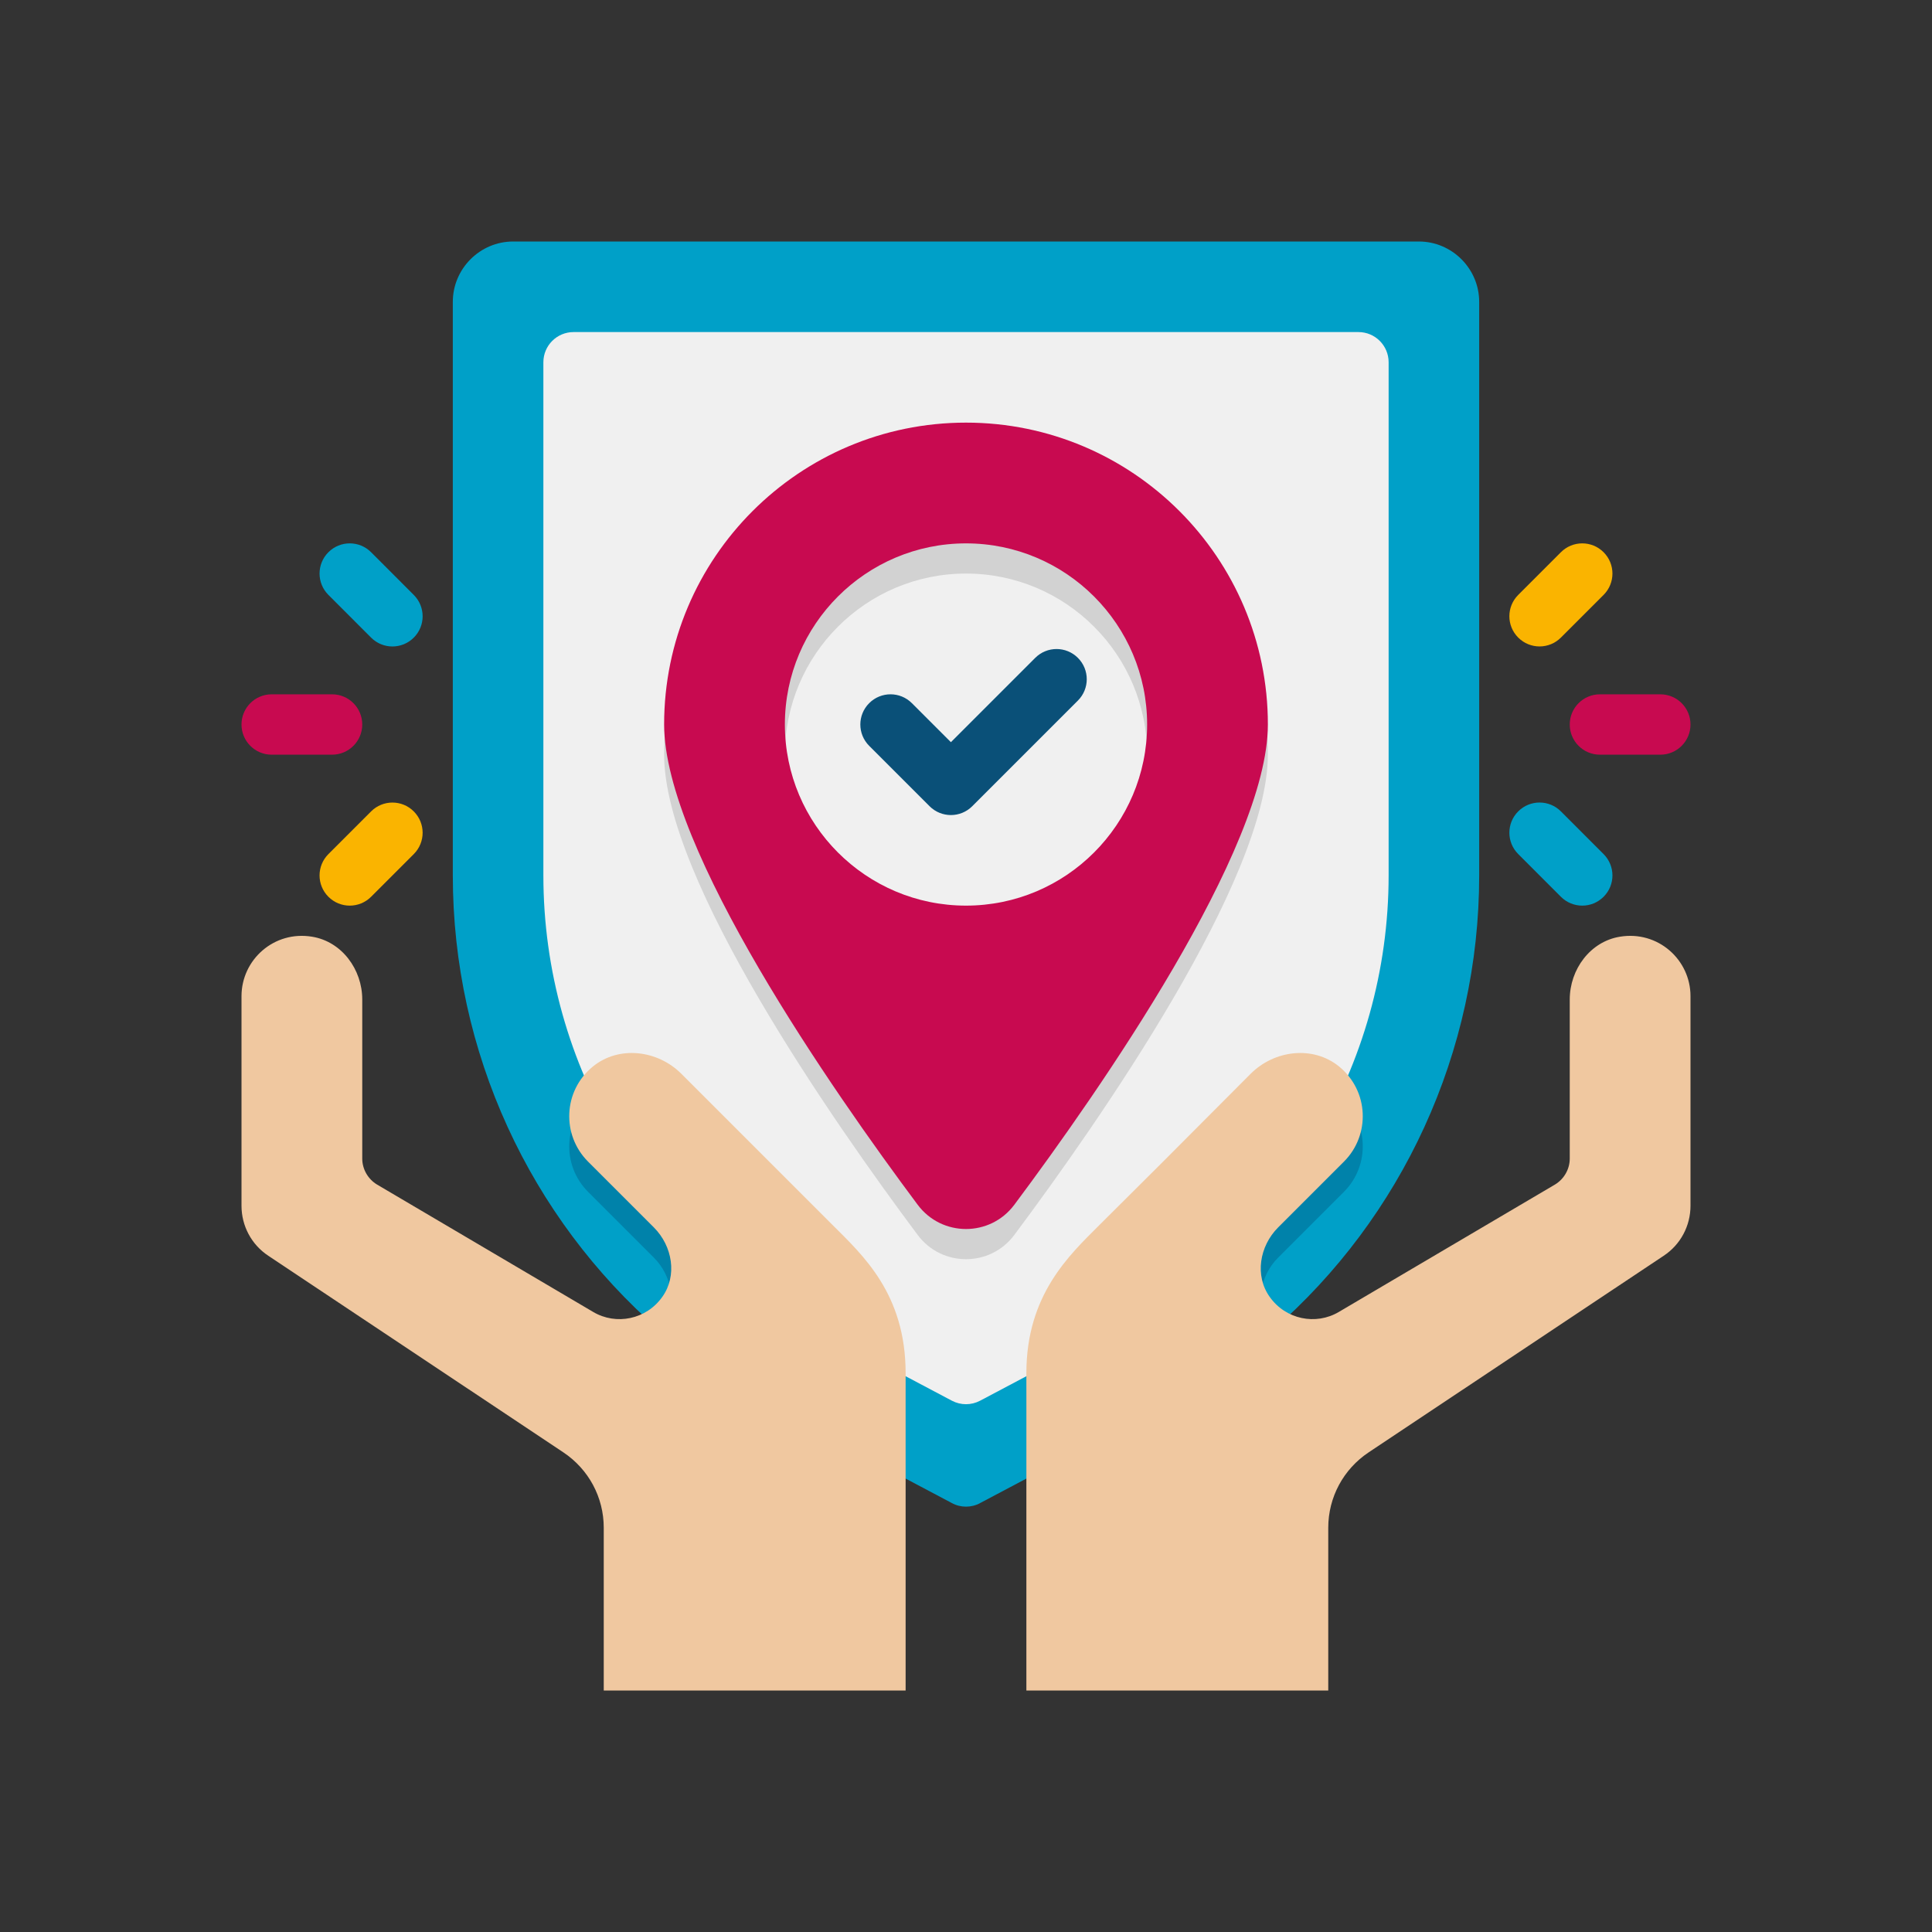
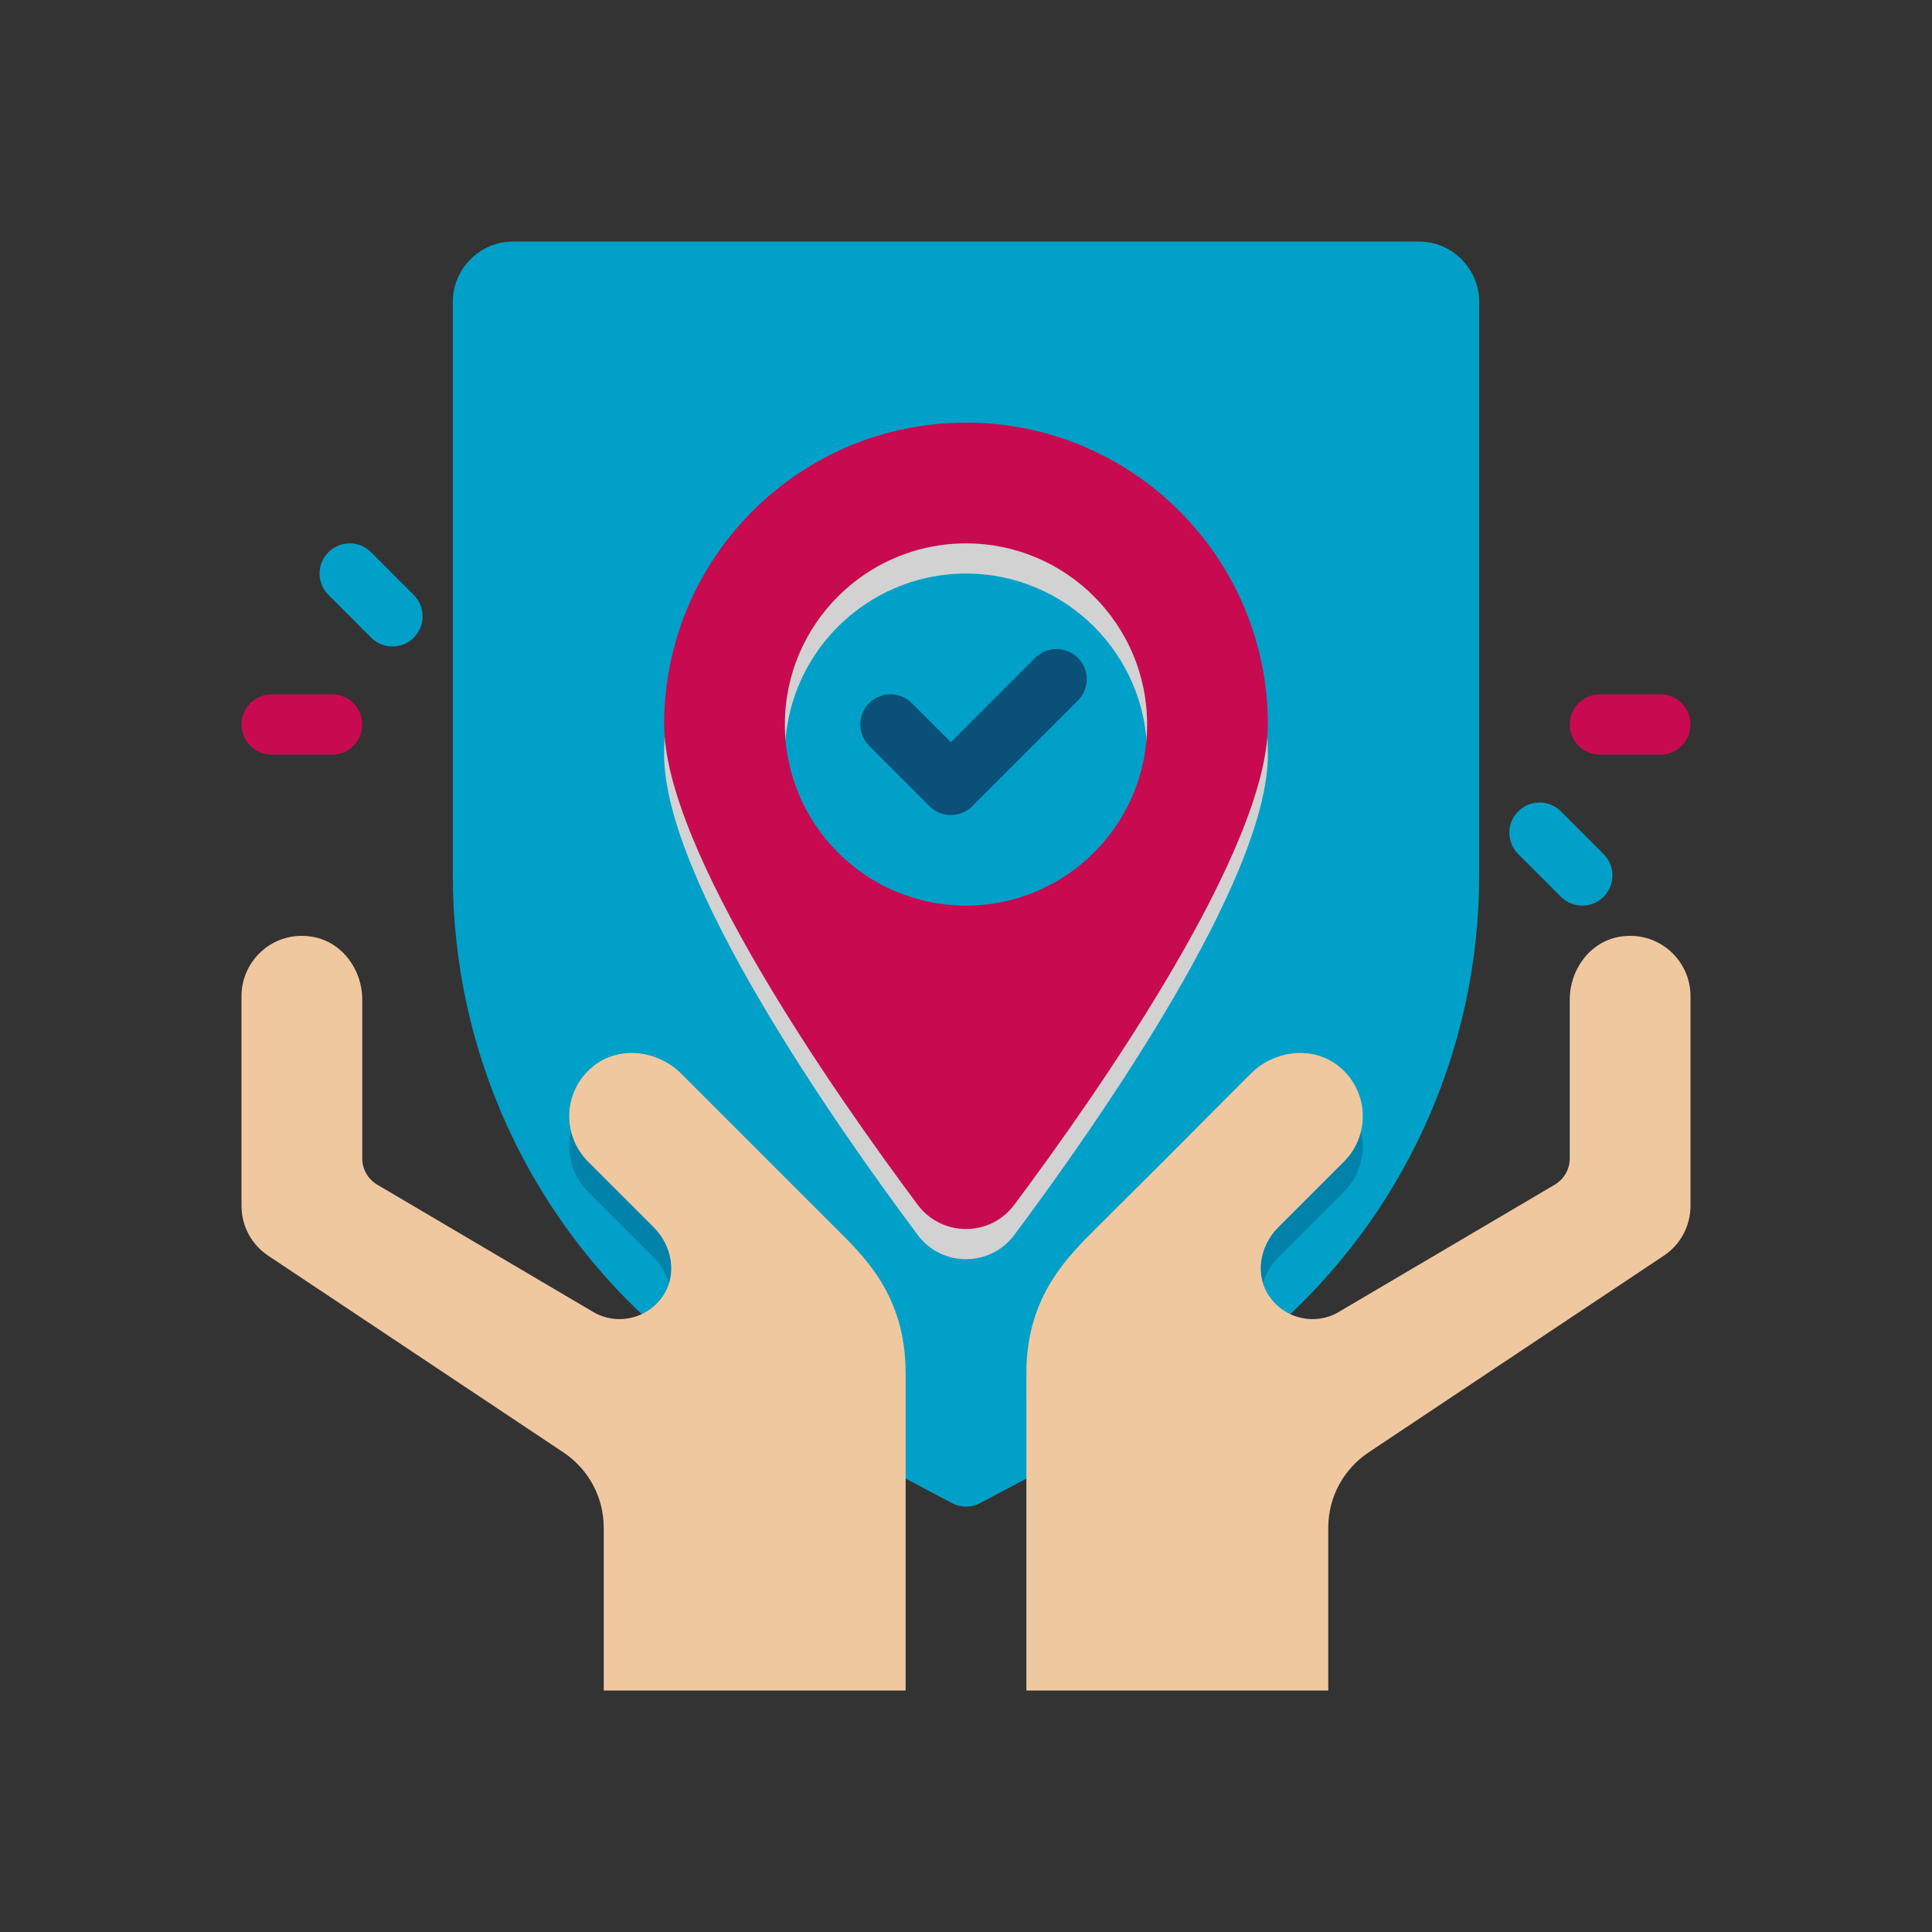
<svg xmlns="http://www.w3.org/2000/svg" version="1.1" id="Icons" x="0px" y="0px" viewBox="0 0 64 64" enable-background="new 0 0 64 64" xml:space="preserve">
  <rect x="0" y="0" width="64" height="64" fill="#333333" stroke="none" />
  <g>
    <g>
      <path fill="#00A0C8" d="M49,10v19c0,5.85-2.55,11.33-6.85,15.07c-1.14,1-2.41,1.88-3.79,2.61L34,48.98l-1.53,0.81    c-0.29,0.16-0.65,0.16-0.94,0L30,48.98l-4.36-2.3c-1.38-0.73-2.65-1.61-3.79-2.61C17.55,40.33,15,34.85,15,29V10c0-1.1,0.9-2,2-2    h30C48.1,8,49,8.9,49,10z" />
    </g>
    <g>
      <g>
        <path fill="#0082AA" d="M30,46.49v2.49l-4.36-2.3c-1.38-0.73-2.65-1.61-3.79-2.61c0.03-0.03,0.06-0.07,0.09-0.11     c0.5-0.7,0.34-1.68-0.28-2.3l-2.18-2.18c-0.88-0.88-0.83-2.34,0.16-3.15c0.86-0.7,2.14-0.55,2.93,0.24     c3.81,3.81,2.92,2.92,5.01,5.01C28.58,42.58,30,43.86,30,46.49z" />
      </g>
      <g>
        <path fill="#0082AA" d="M44.52,39.48l-2.18,2.18c-0.62,0.62-0.78,1.6-0.28,2.3c0.03,0.04,0.06,0.08,0.09,0.11     c-1.14,1-2.41,1.88-3.79,2.61L34,48.98v-2.49c0-2.6,1.42-3.91,2.42-4.91c2.44-2.43,1.33-1.32,5.01-5.01     c0.79-0.79,2.07-0.94,2.93-0.24C45.35,37.14,45.4,38.6,44.52,39.48z" />
      </g>
    </g>
    <g>
-       <path fill="#F0F0F0" d="M27.046,44.025C21.481,41.079,18,35.297,18,29V12c0-0.552,0.448-1,1-1h26c0.552,0,1,0.448,1,1v17    c0,6.297-3.481,12.078-9.046,15.025l-4.486,2.375c-0.293,0.155-0.643,0.155-0.936,0L27.046,44.025z" />
-     </g>
+       </g>
    <g>
      <g>
        <path fill="#D2D2D2" d="M32,15c-5.52,0-10,4.48-10,10c0,4.12,5.57,12.12,8.4,15.91c0.8,1.07,2.4,1.07,3.2,0     C36.43,37.12,42,29.12,42,25C42,19.48,37.52,15,32,15z M32,31c-3.31,0-6-2.69-6-6s2.69-6,6-6s6,2.69,6,6S35.31,31,32,31z" />
      </g>
    </g>
    <g>
      <g>
        <path fill="#C80A50" d="M32,14c-5.52,0-10,4.48-10,10c0,4.12,5.57,12.12,8.4,15.91c0.8,1.07,2.4,1.07,3.2,0     C36.43,36.12,42,28.12,42,24C42,18.48,37.52,14,32,14z M32,30c-3.31,0-6-2.69-6-6s2.69-6,6-6s6,2.69,6,6S35.31,30,32,30z" />
      </g>
    </g>
    <g>
      <g>
        <path fill="#F0C8A0" d="M30,45.49V56H20v-5.39c0-1.01-0.5-1.94-1.34-2.5L8.89,41.6C8.33,41.23,8,40.61,8,39.94V33     c0-1.21,1.08-2.18,2.34-1.97c0.98,0.16,1.66,1.08,1.66,2.08v5.27c0,0.35,0.19,0.68,0.49,0.86l7.16,4.22     c0.76,0.45,1.76,0.25,2.29-0.5c0.5-0.7,0.34-1.68-0.28-2.3l-2.18-2.18c-0.88-0.88-0.83-2.34,0.16-3.15     c0.86-0.7,2.14-0.55,2.93,0.24c3.812,3.811,2.922,2.922,5.01,5.01C28.58,41.58,30,42.86,30,45.49z" />
      </g>
      <g>
        <path fill="#F0C8A0" d="M56,33v6.94c0,0.67-0.33,1.29-0.89,1.66l-9.77,6.51C44.5,48.67,44,49.6,44,50.61V56H34V45.49     c0-2.6,1.42-3.91,2.42-4.91c2.444-2.432,1.326-1.314,5.01-5.01c0.79-0.79,2.07-0.94,2.93-0.24c0.99,0.81,1.04,2.27,0.16,3.15     l-2.18,2.18c-0.62,0.62-0.78,1.6-0.28,2.3c0.53,0.75,1.53,0.95,2.29,0.5l7.16-4.22c0.3-0.18,0.49-0.51,0.49-0.86v-5.27     c0-1,0.68-1.92,1.66-2.08C54.92,30.82,56,31.79,56,33z" />
      </g>
    </g>
    <g>
      <g>
        <path fill="#0A5078" d="M31.5,27c-0.256,0-0.512-0.098-0.707-0.293l-2-2c-0.391-0.391-0.391-1.023,0-1.414s1.023-0.391,1.414,0     l1.293,1.293l2.793-2.793c0.391-0.391,1.023-0.391,1.414,0s0.391,1.023,0,1.414l-3.5,3.5C32.012,26.902,31.756,27,31.5,27z" />
      </g>
    </g>
    <g>
      <g>
        <g>
          <path fill="#C80A50" d="M55,25h-2c-0.553,0-1-0.448-1-1s0.447-1,1-1h2c0.553,0,1,0.448,1,1S55.553,25,55,25z" />
        </g>
      </g>
      <g>
        <g>
          <g>
            <path fill="#00A0C8" d="M51.707,29.707l-1.414-1.415c-0.391-0.391-0.391-1.024,0-1.414c0.391-0.391,1.023-0.391,1.414,0       l1.414,1.415c0.391,0.391,0.391,1.024,0,1.414C52.73,30.098,52.098,30.098,51.707,29.707z" />
          </g>
        </g>
      </g>
      <g>
        <g>
          <g>
-             <path fill="#FAB400" d="M50.293,21.121c-0.391-0.391-0.391-1.023,0-1.414l1.414-1.414c0.391-0.391,1.023-0.391,1.414,0       s0.391,1.023,0,1.414l-1.414,1.414C51.316,21.512,50.684,21.512,50.293,21.121z" />
-           </g>
+             </g>
        </g>
      </g>
    </g>
    <g>
      <g>
        <g>
          <path fill="#C80A50" d="M9,23h2c0.553,0,1,0.448,1,1s-0.447,1-1,1H9c-0.553,0-1-0.448-1-1S8.447,23,9,23z" />
        </g>
      </g>
      <g>
        <g>
          <g>
            <path fill="#00A0C8" d="M12.293,18.293l1.414,1.415c0.391,0.391,0.391,1.024,0,1.414c-0.391,0.391-1.023,0.391-1.414,0       l-1.414-1.415c-0.391-0.391-0.391-1.024,0-1.414C11.27,17.902,11.902,17.902,12.293,18.293z" />
          </g>
        </g>
      </g>
      <g>
        <g>
          <g>
-             <path fill="#FAB400" d="M13.707,26.879c0.391,0.391,0.391,1.023,0,1.414l-1.414,1.414c-0.391,0.391-1.023,0.391-1.414,0       s-0.391-1.023,0-1.414l1.414-1.414C12.684,26.488,13.316,26.488,13.707,26.879z" />
-           </g>
+             </g>
        </g>
      </g>
    </g>
  </g>
</svg>